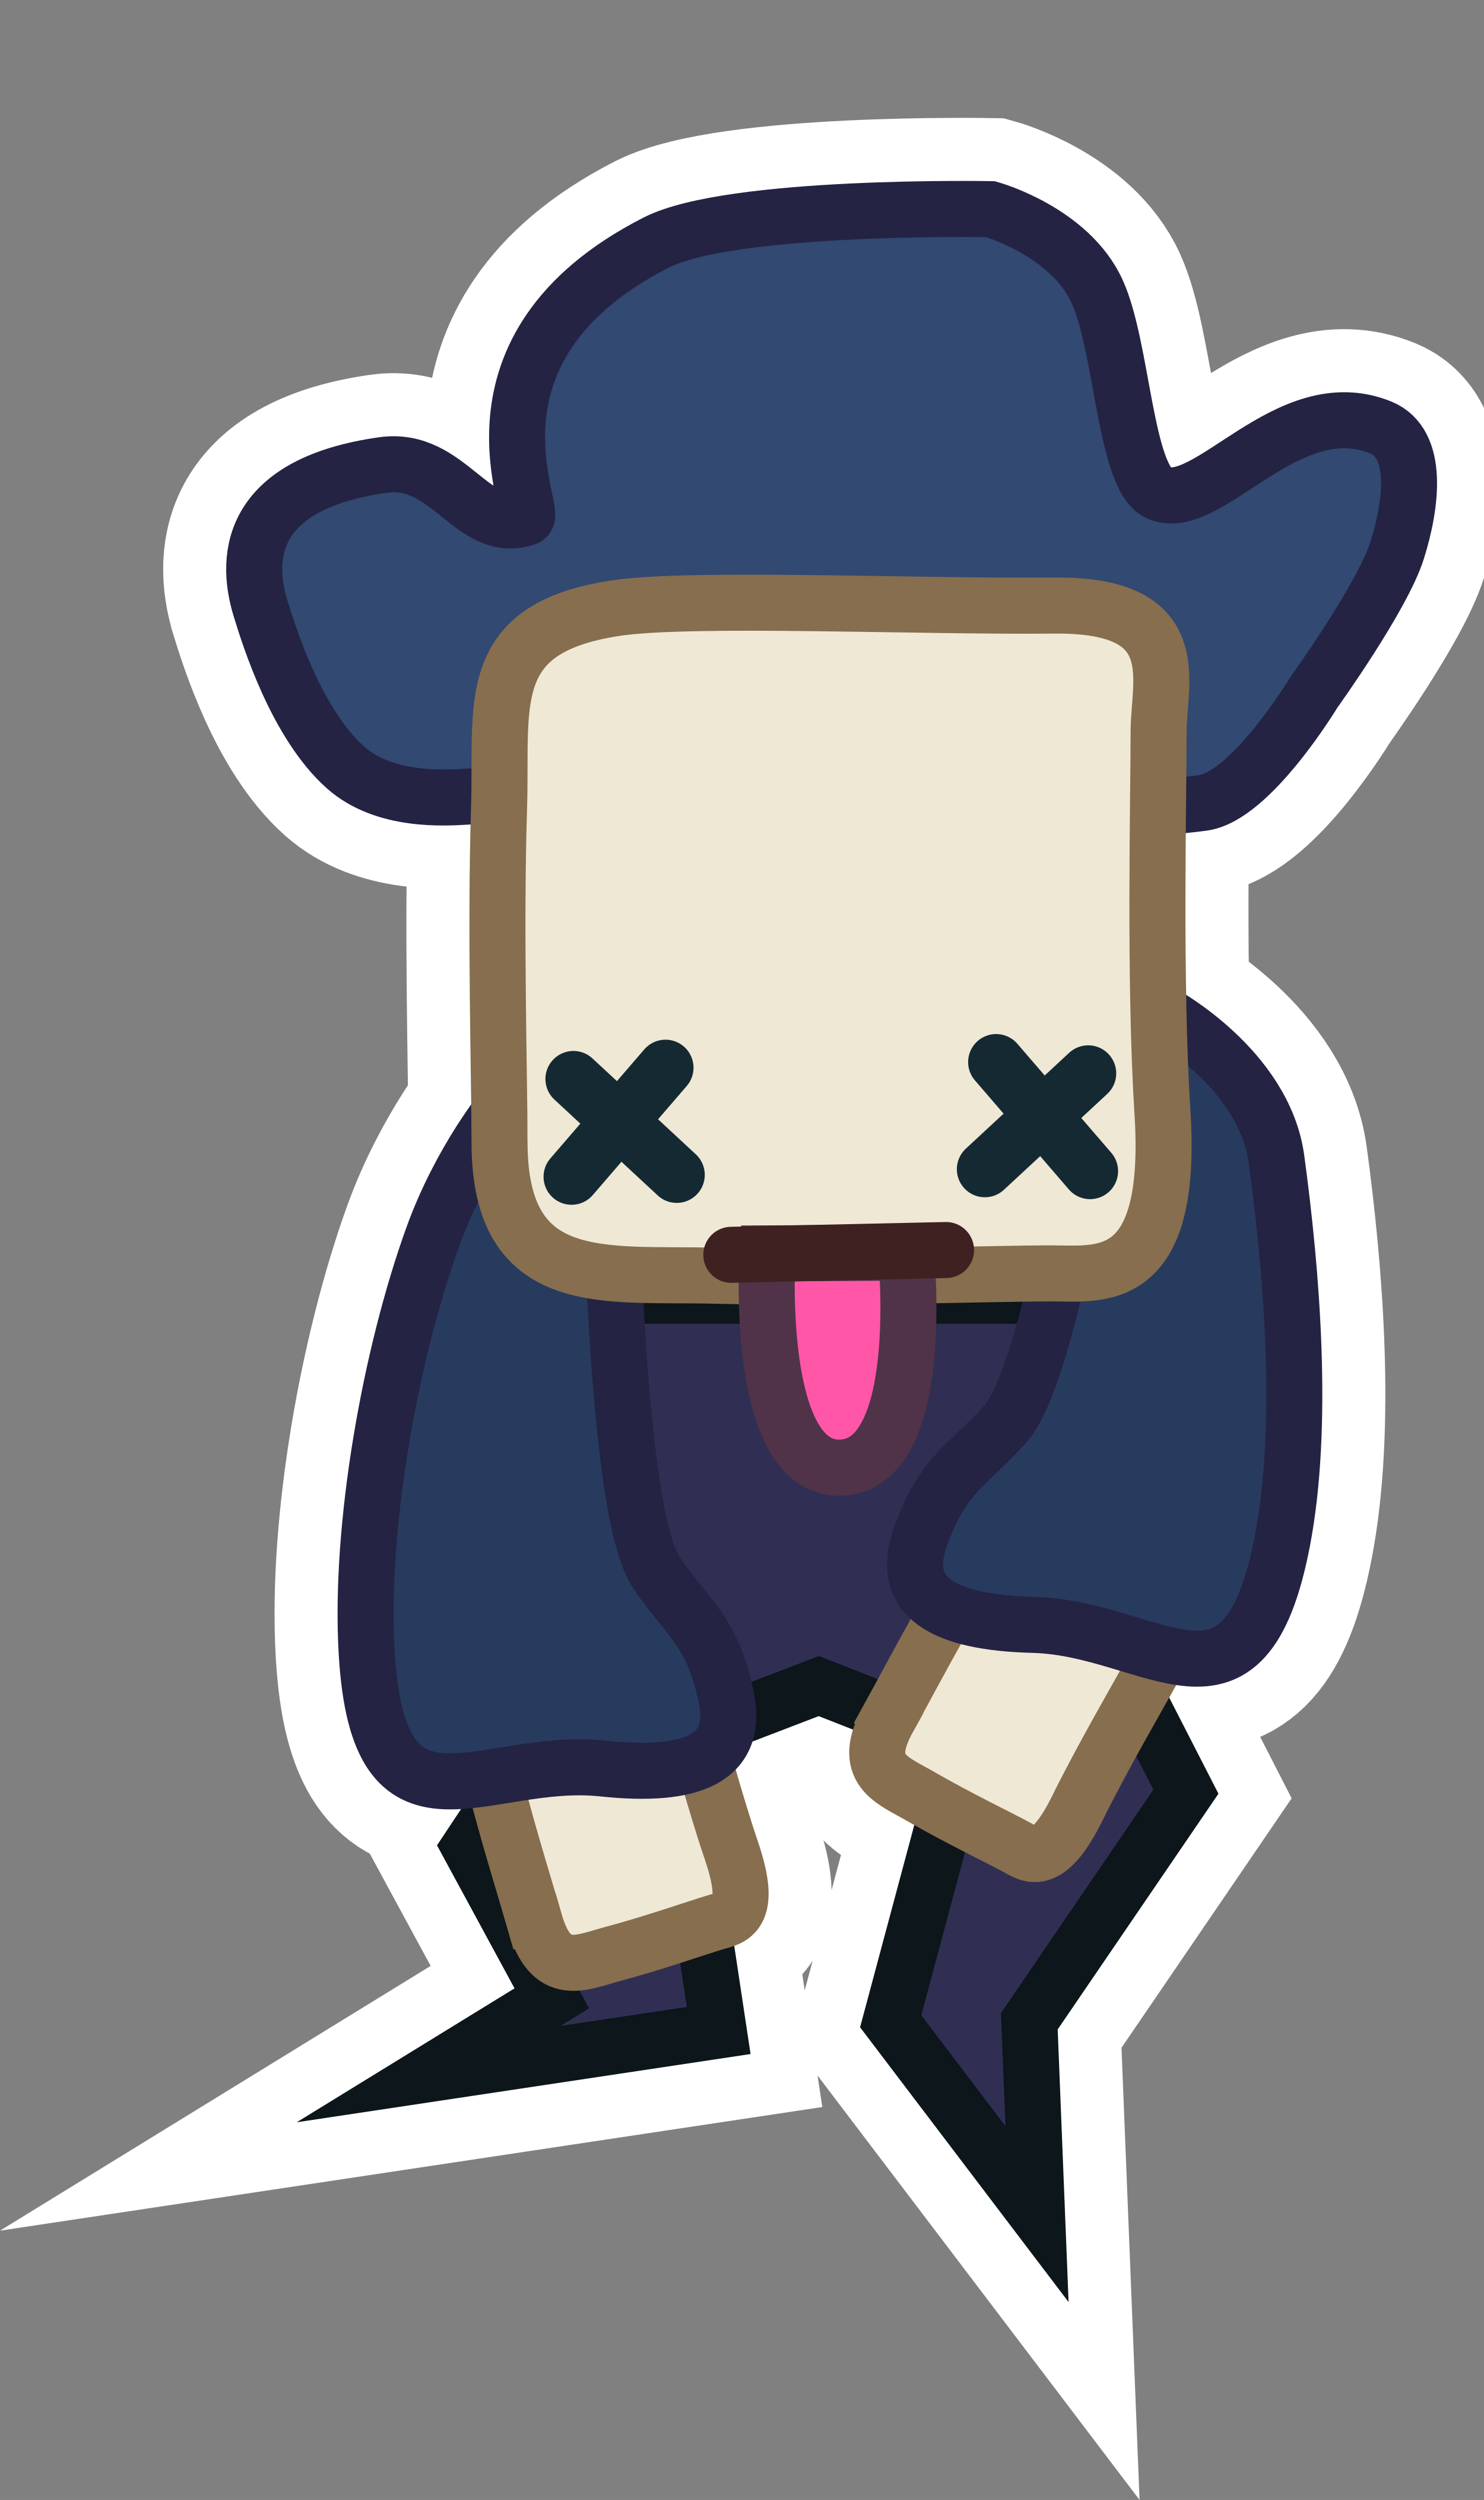
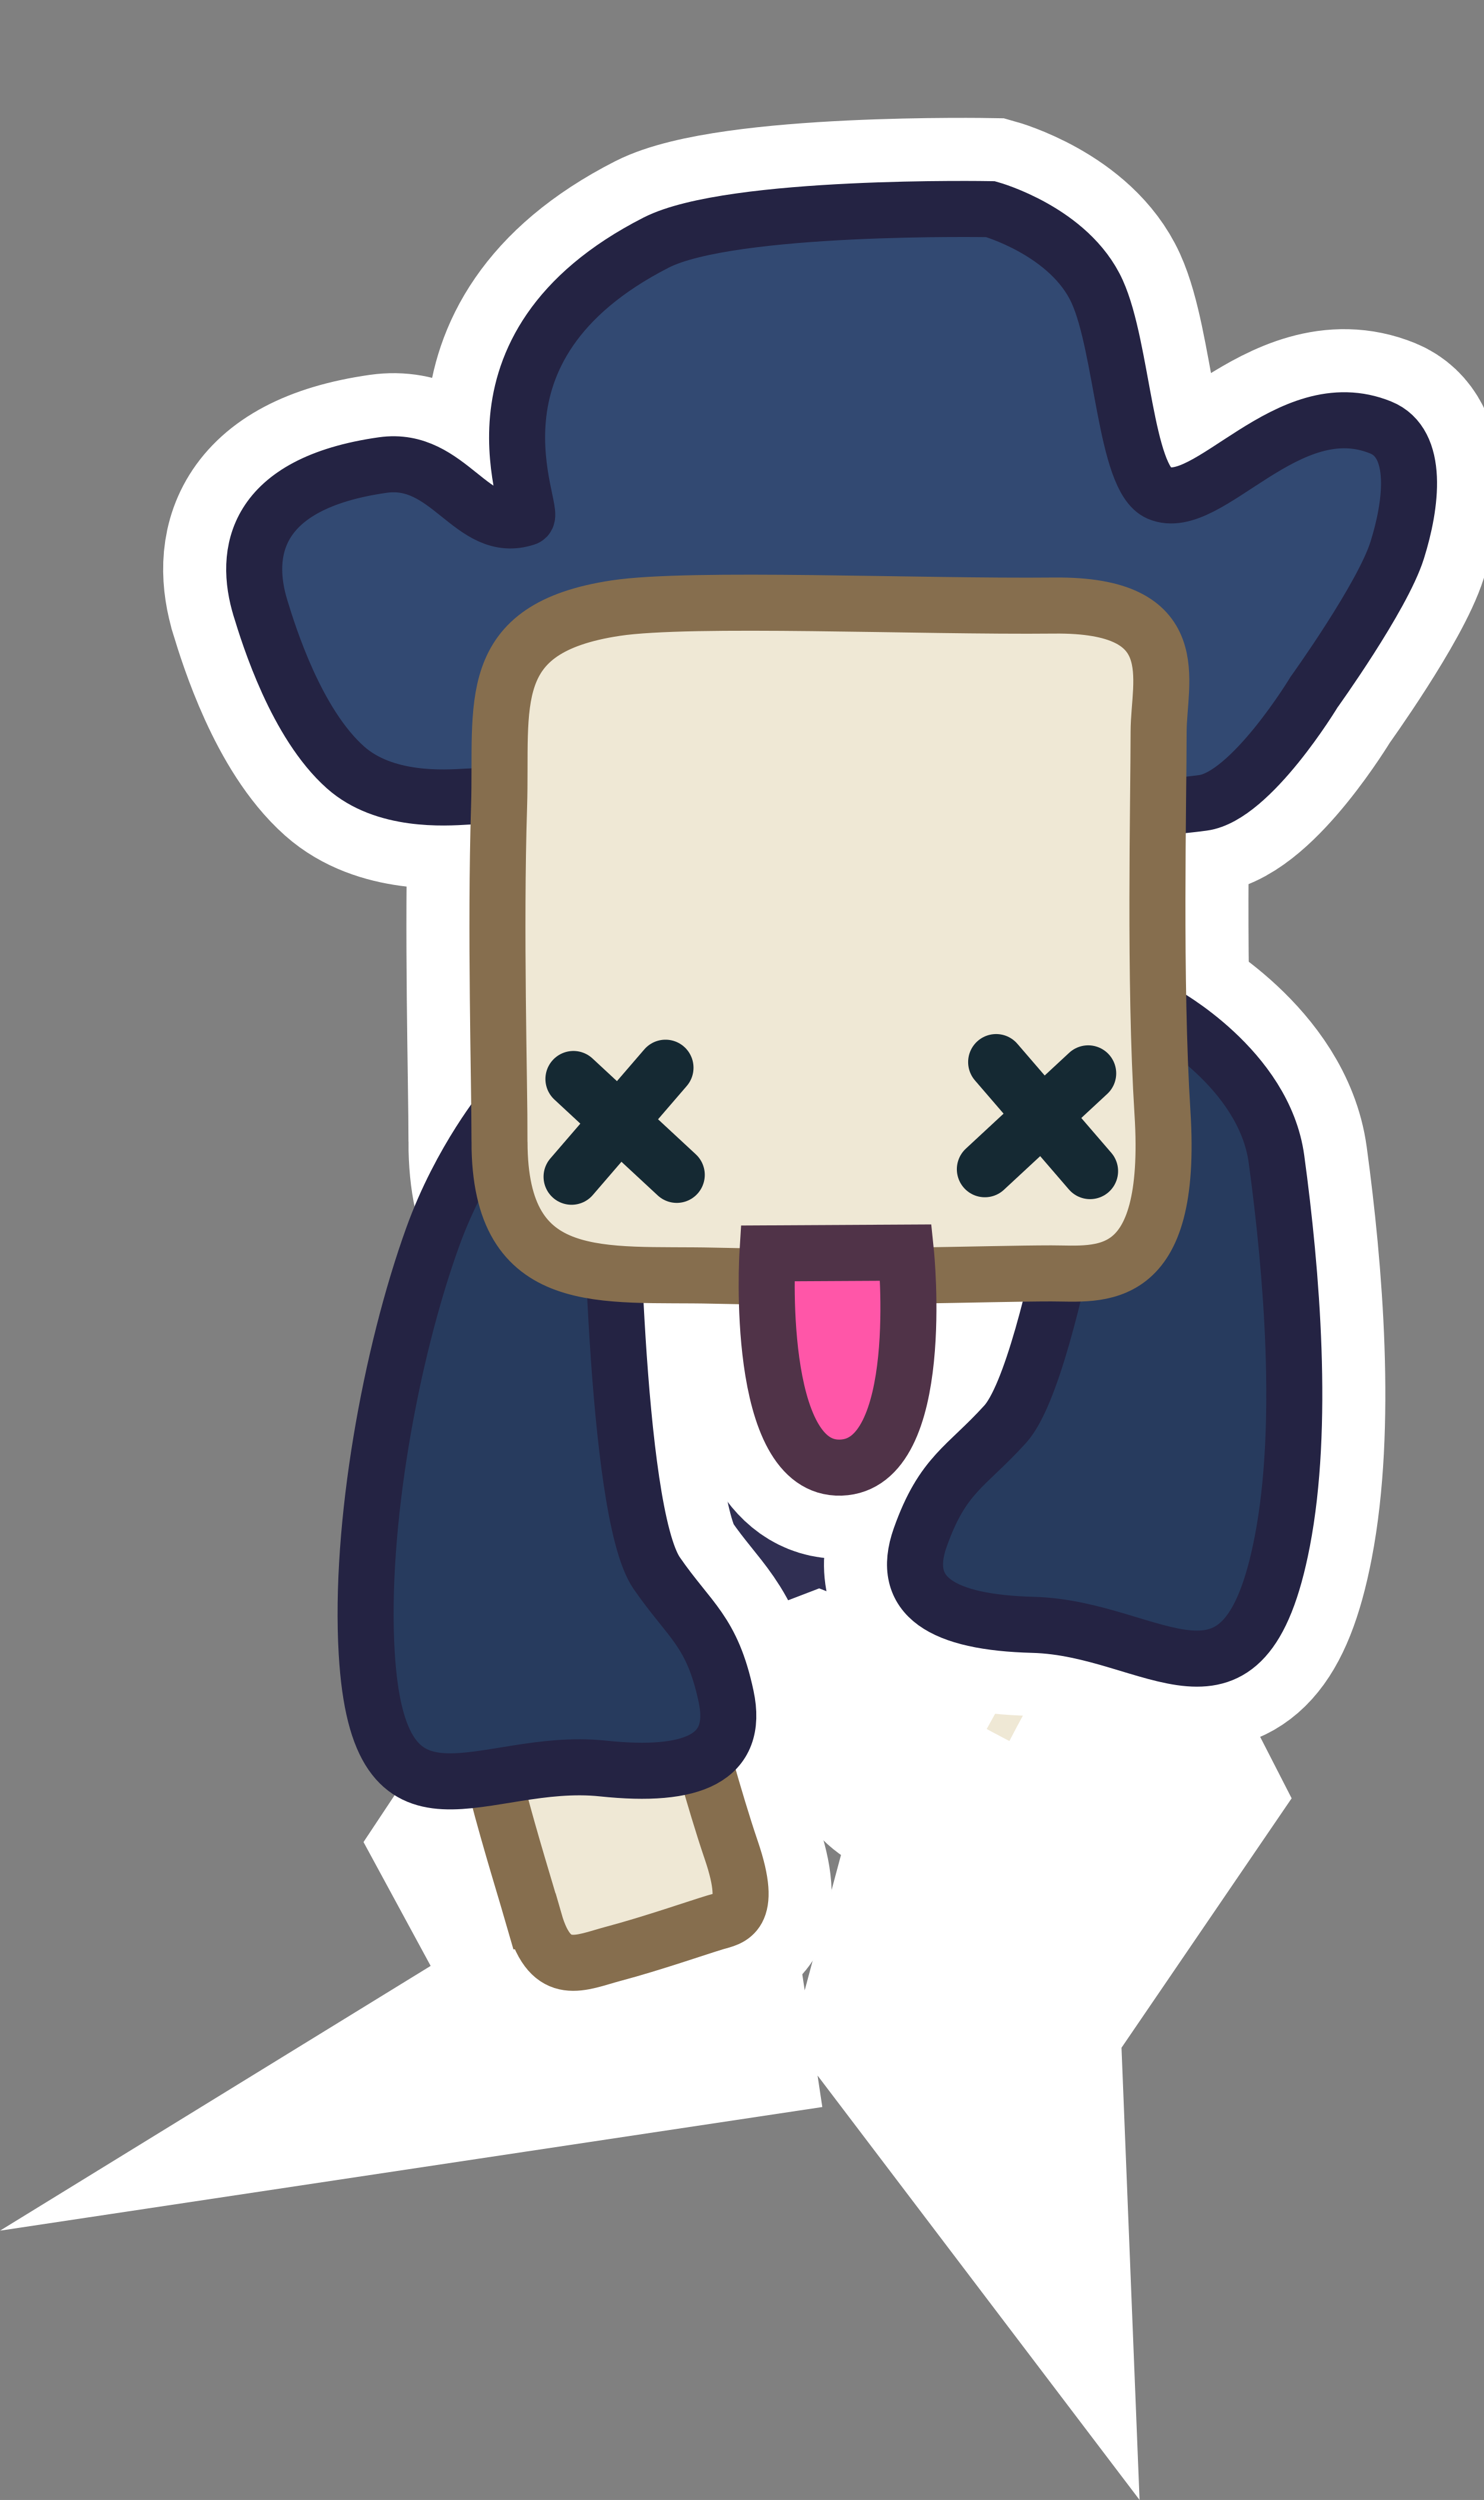
<svg xmlns="http://www.w3.org/2000/svg" version="1.1" width="105.945" height="178.365" viewBox="0,0,105.945,178.365">
  <rect x="0" y="0" width="105.945" height="178.365" fill="#808080" stroke="none" />
  <g transform="translate(-180.63,-93.559)">
    <g data-paper-data="{&quot;isPaintingLayer&quot;:true}" fill-rule="nonzero" stroke-linejoin="miter" stroke-miterlimit="10" stroke-dasharray="" stroke-dashoffset="0" style="mix-blend-mode: normal">
      <g stroke="#ffffff" stroke-width="13">
        <path d="M221.123,214.838v-28.831h40.323l-2.199,23.589l6.048,11.795l-11.18,16.381l0.55,13.76l-10.447,-13.76l5.315,-19.821l-10.447,-4.095l-10.264,3.932l3.116,20.641l-20.711,3.112l8.798,-5.406l-5.865,-10.812z" fill="#302f53" stroke-linecap="round" />
        <path d="M218.791,230.641c-0.485,-1.695 -1.761,-5.792 -2.65,-9.217c-0.741,-2.854 -1.78,-4.812 0.943,-6.231c1.524,-0.794 6.543,-1.993 9.419,-2.895c2.869,-0.9 2.844,1.396 3.248,2.808c0.534,1.866 1.872,6.9 3.088,10.467c1.611,4.727 -0.089,4.824 -1.129,5.135c-1.262,0.378 -4.502,1.507 -7.25,2.238c-2.392,0.636 -4.491,1.807 -5.669,-2.305z" fill="#efe8d5" stroke-linecap="butt" />
        <path d="M244.068,216.14c0.855,-1.542 2.851,-5.34 4.643,-8.391c1.494,-2.542 2.144,-4.662 5.073,-3.74c1.639,0.516 6.036,3.218 8.708,4.613c2.665,1.392 1.024,2.998 0.311,4.283c-0.942,1.698 -3.555,6.203 -5.218,9.585c-2.204,4.482 -3.474,3.348 -4.43,2.833c-1.159,-0.625 -4.249,-2.117 -6.709,-3.544c-2.141,-1.242 -4.454,-1.898 -2.378,-5.639z" fill="#efe8d5" stroke-linecap="butt" />
-         <path d="M224.221,175.748c0,0 0.237,25.627 3.299,30.059c2.362,3.419 3.947,4.096 4.949,8.798c0.937,4.399 -2.377,5.812 -8.798,5.132c-8.636,-0.915 -16.017,6.084 -16.862,-8.248c-0.532,-9.019 1.696,-21.324 4.721,-29.693c2.001,-5.535 5.176,-9.347 5.176,-9.347z" fill="#273b5e" stroke-linecap="round" />
+         <path d="M224.221,175.748c0,0 0.237,25.627 3.299,30.059c2.362,3.419 3.947,4.096 4.949,8.798c0.937,4.399 -2.377,5.812 -8.798,5.132c-0.532,-9.019 1.696,-21.324 4.721,-29.693c2.001,-5.535 5.176,-9.347 5.176,-9.347z" fill="#273b5e" stroke-linecap="round" />
        <path d="M263.631,165.864c0,0 7.248,3.927 8.129,10.399c1.105,8.109 1.998,19.063 0.417,27.26c-2.718,14.097 -9.118,6.19 -17.799,5.965c-6.455,-0.168 -9.554,-2.004 -8.048,-6.242c1.61,-4.529 3.27,-4.993 6.06,-8.072c3.617,-3.992 7.214,-29.366 7.214,-29.366z" data-paper-data="{&quot;index&quot;:null}" fill="#273b5e" stroke-linecap="round" />
        <path d="M199.227,136.953c-1.206,-3.937 -0.509,-8.901 8.726,-10.214c4.759,-0.676 6.359,5.057 10.233,3.761c0.87,-0.291 -5.507,-12.087 9.29,-19.634c5.356,-2.732 23.871,-2.384 23.871,-2.384c0,0 5.653,1.572 7.61,5.876c1.825,4.015 1.99,13.333 4.395,14.372c3.53,1.525 9.205,-7.382 15.854,-4.669c2.767,1.129 2.196,5.5 1.169,8.762c-1.05,3.335 -5.934,10.117 -5.934,10.117c0,0 -4.489,7.436 -7.928,7.9c-13.291,1.791 -44.104,-0.948 -52.56,-0.444c-1.576,0.094 -5.884,0.386 -8.66,-2.085c-3.509,-3.122 -5.448,-9.342 -6.066,-11.357z" fill="#324972" stroke-linecap="round" />
        <path d="M216.292,175.026c0,-4.39 -0.311,-15.077 -0.033,-23.884c0.232,-7.338 -1.228,-12.754 8.328,-14.195c5.349,-0.807 21.724,-0.083 31.295,-0.183c9.548,-0.1 7.463,5.362 7.463,9.02c0,4.835 -0.317,17.802 0.276,27.181c0.785,12.43 -4.489,11.447 -7.939,11.447c-4.184,0 -15.066,0.382 -24.096,0.163c-7.859,-0.191 -15.295,1.105 -15.295,-9.549z" fill="#efe8d5" stroke-linecap="butt" />
        <g fill="none" stroke-linecap="round">
          <path d="M228.945,177.383l-7.377,-6.84" />
          <path d="M221.435,177.517l6.706,-7.779" />
        </g>
        <g data-paper-data="{&quot;index&quot;:null}" fill="none" stroke-linecap="round">
          <path d="M250.941,176.981l7.377,-6.84" />
          <path d="M258.452,177.115l-6.706,-7.779" />
        </g>
        <g stroke-linecap="round">
          <path d="M240.66,198.27c-6.208,0.201 -5.241,-15.284 -5.241,-15.284l9.891,-0.057c0,0 1.558,15.14 -4.65,15.341z" fill="#ff56a8" />
          <path d="M232.84,183.087l15.329,-0.341" fill="none" />
        </g>
      </g>
      <g stroke-width="4">
-         <path d="M221.123,214.838v-28.831h40.323l-2.199,23.589l6.048,11.795l-11.18,16.381l0.55,13.76l-10.447,-13.76l5.315,-19.821l-10.447,-4.095l-10.264,3.932l3.116,20.641l-20.711,3.112l8.798,-5.406l-5.865,-10.812z" fill="#302f53" stroke="#0c161b" stroke-linecap="round" />
        <path d="M218.791,230.641c-0.485,-1.695 -1.761,-5.792 -2.65,-9.217c-0.741,-2.854 -1.78,-4.812 0.943,-6.231c1.524,-0.794 6.543,-1.993 9.419,-2.895c2.869,-0.9 2.844,1.396 3.248,2.808c0.534,1.866 1.872,6.9 3.088,10.467c1.611,4.727 -0.089,4.824 -1.129,5.135c-1.262,0.378 -4.502,1.507 -7.25,2.238c-2.392,0.636 -4.491,1.807 -5.669,-2.305z" fill="#efe8d5" stroke="#866e4e" stroke-linecap="butt" />
-         <path d="M244.068,216.14c0.855,-1.542 2.851,-5.34 4.643,-8.391c1.494,-2.542 2.144,-4.662 5.073,-3.74c1.639,0.516 6.036,3.218 8.708,4.613c2.665,1.392 1.024,2.998 0.311,4.283c-0.942,1.698 -3.555,6.203 -5.218,9.585c-2.204,4.482 -3.474,3.348 -4.43,2.833c-1.159,-0.625 -4.249,-2.117 -6.709,-3.544c-2.141,-1.242 -4.454,-1.898 -2.378,-5.639z" fill="#efe8d5" stroke="#866e4e" stroke-linecap="butt" />
        <path d="M224.221,175.748c0,0 0.237,25.627 3.299,30.059c2.362,3.419 3.947,4.096 4.949,8.798c0.937,4.399 -2.377,5.812 -8.798,5.132c-8.636,-0.915 -16.017,6.084 -16.862,-8.248c-0.532,-9.019 1.696,-21.324 4.721,-29.693c2.001,-5.535 5.176,-9.347 5.176,-9.347z" fill="#273b5e" stroke="#242343" stroke-linecap="round" />
        <path d="M263.631,165.864c0,0 7.248,3.927 8.129,10.399c1.105,8.109 1.998,19.063 0.417,27.26c-2.718,14.097 -9.118,6.19 -17.799,5.965c-6.455,-0.168 -9.554,-2.004 -8.048,-6.242c1.61,-4.529 3.27,-4.993 6.06,-8.072c3.617,-3.992 7.214,-29.366 7.214,-29.366z" data-paper-data="{&quot;index&quot;:null}" fill="#273b5e" stroke="#242343" stroke-linecap="round" />
        <path d="M199.227,136.953c-1.206,-3.937 -0.509,-8.901 8.726,-10.214c4.759,-0.676 6.359,5.057 10.233,3.761c0.87,-0.291 -5.507,-12.087 9.29,-19.634c5.356,-2.732 23.871,-2.384 23.871,-2.384c0,0 5.653,1.572 7.61,5.876c1.825,4.015 1.99,13.333 4.395,14.372c3.53,1.525 9.205,-7.382 15.854,-4.669c2.767,1.129 2.196,5.5 1.169,8.762c-1.05,3.335 -5.934,10.117 -5.934,10.117c0,0 -4.489,7.436 -7.928,7.9c-13.291,1.791 -44.104,-0.948 -52.56,-0.444c-1.576,0.094 -5.884,0.386 -8.66,-2.085c-3.509,-3.122 -5.448,-9.342 -6.066,-11.357z" fill="#324972" stroke="#242343" stroke-linecap="round" />
        <path d="M216.292,175.026c0,-4.39 -0.311,-15.077 -0.033,-23.884c0.232,-7.338 -1.228,-12.754 8.328,-14.195c5.349,-0.807 21.724,-0.083 31.295,-0.183c9.548,-0.1 7.463,5.362 7.463,9.02c0,4.835 -0.317,17.802 0.276,27.181c0.785,12.43 -4.489,11.447 -7.939,11.447c-4.184,0 -15.066,0.382 -24.096,0.163c-7.859,-0.191 -15.295,1.105 -15.295,-9.549z" fill="#efe8d5" stroke="#866e4e" stroke-linecap="butt" />
        <g fill="none" stroke="#152933" stroke-linecap="round">
          <path d="M228.945,177.383l-7.377,-6.84" />
          <path d="M221.435,177.517l6.706,-7.779" />
        </g>
        <g data-paper-data="{&quot;index&quot;:null}" fill="none" stroke="#152933" stroke-linecap="round">
          <path d="M250.941,176.981l7.377,-6.84" />
          <path d="M258.452,177.115l-6.706,-7.779" />
        </g>
        <g stroke-linecap="round">
          <path d="M240.66,198.27c-6.208,0.201 -5.241,-15.284 -5.241,-15.284l9.891,-0.057c0,0 1.558,15.14 -4.65,15.341z" fill="#ff56a8" stroke="#503348" />
-           <path d="M232.84,183.087l15.329,-0.341" fill="none" stroke="#3f2121" />
        </g>
      </g>
    </g>
  </g>
</svg>